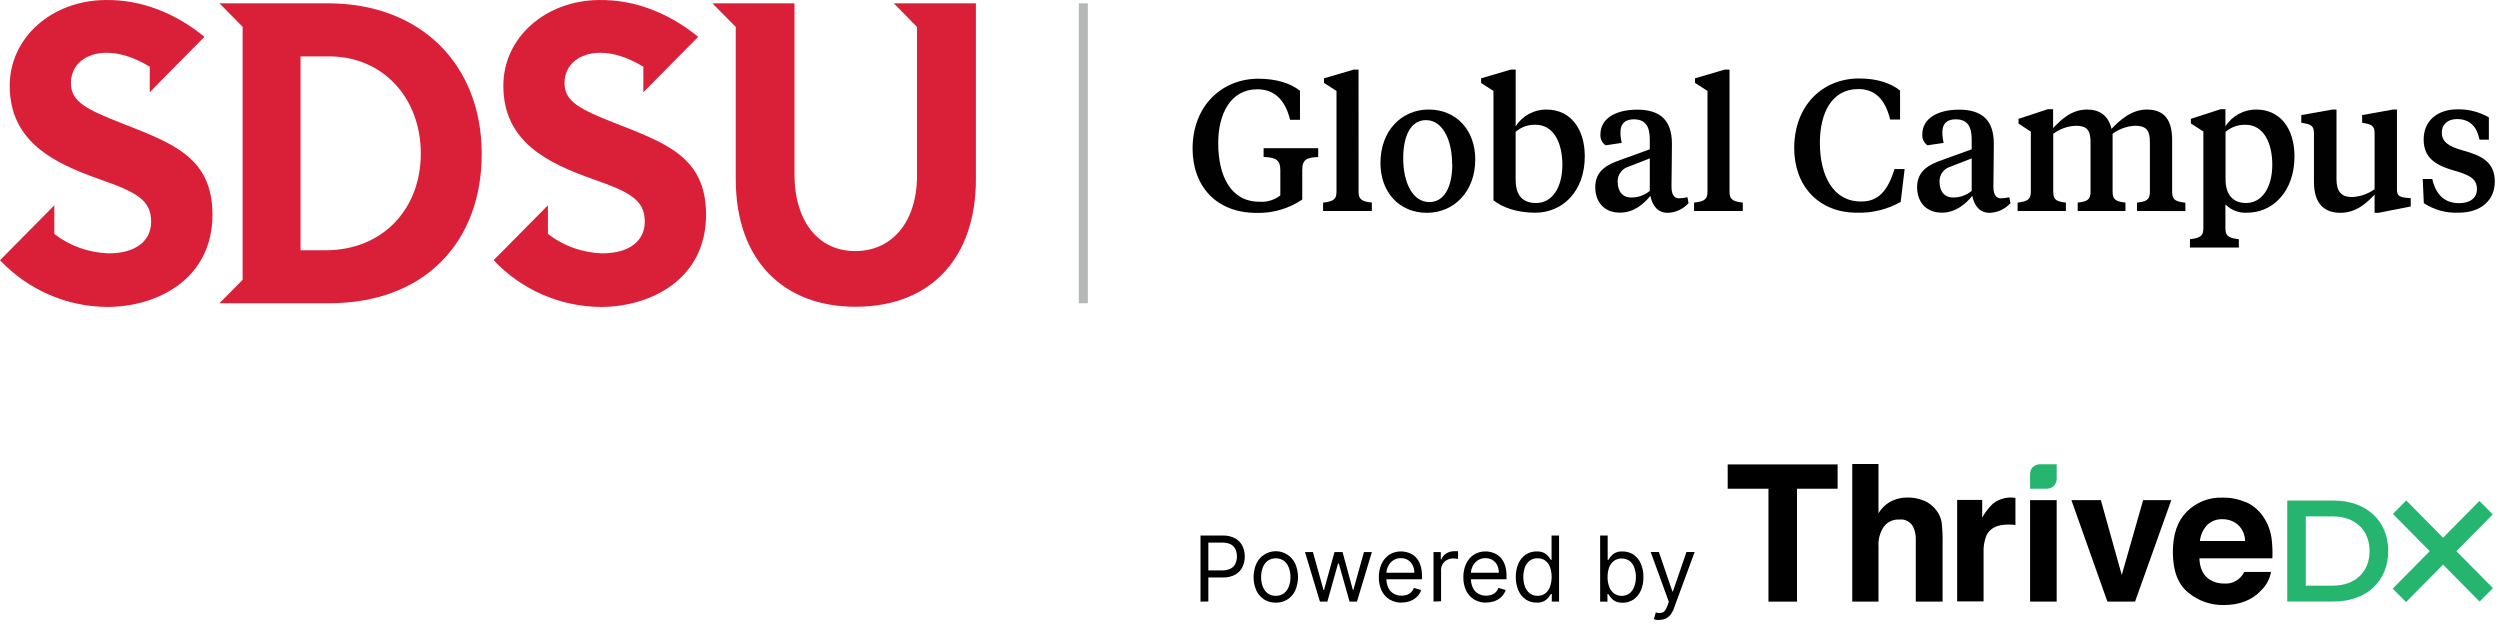
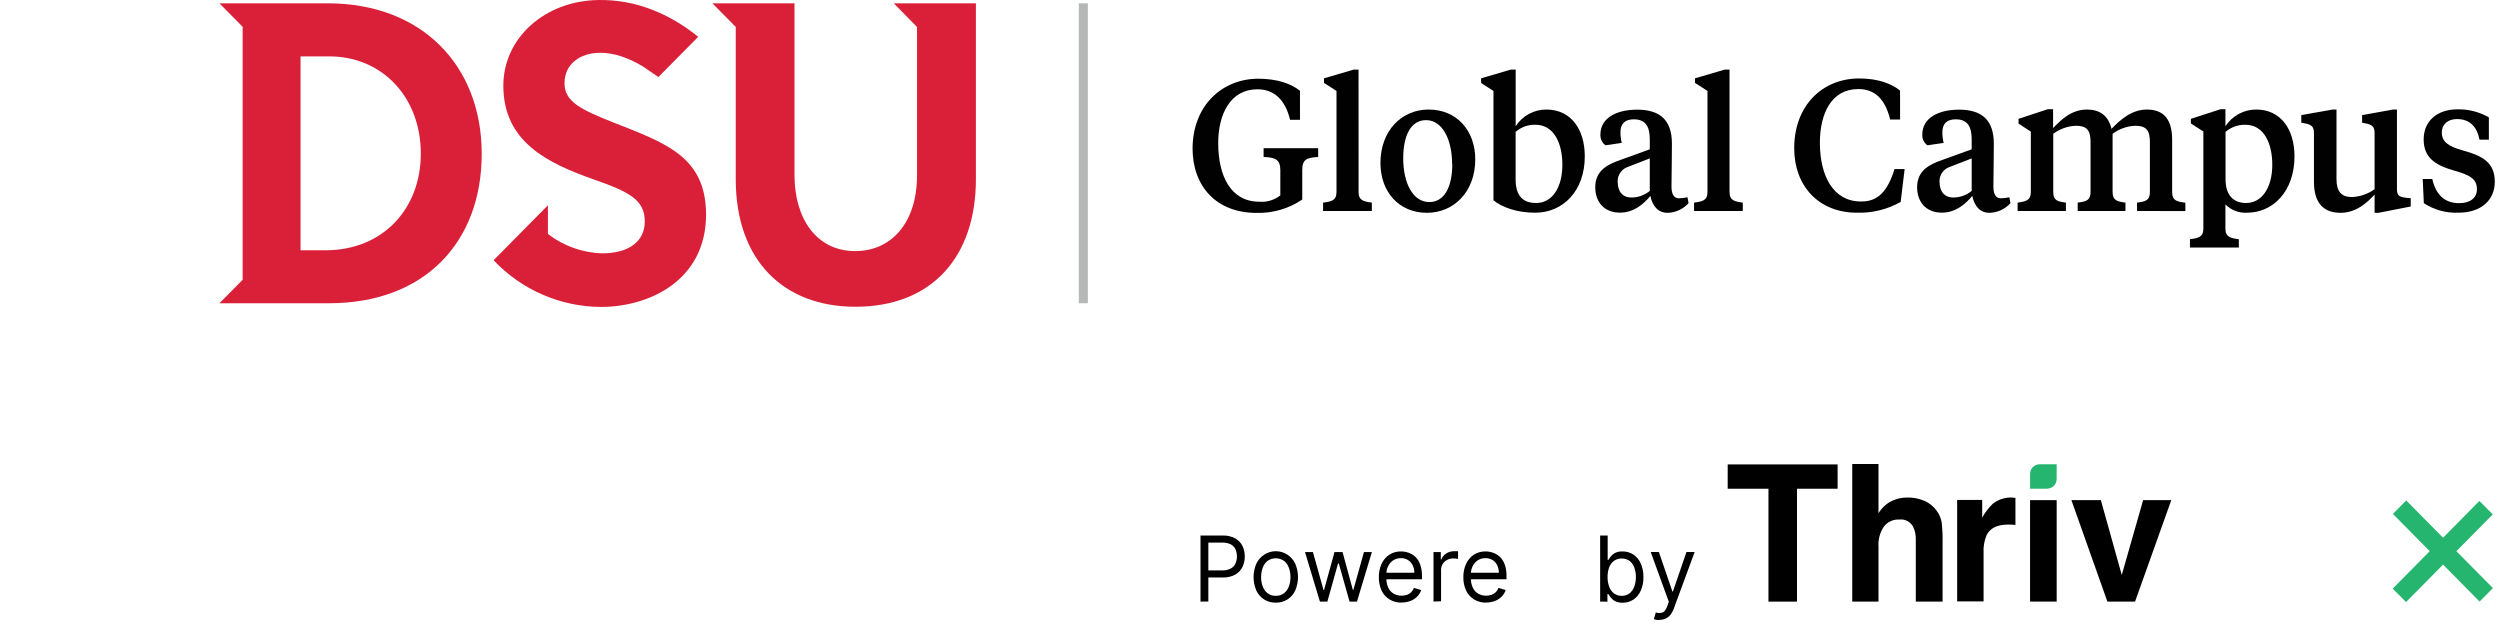
<svg xmlns="http://www.w3.org/2000/svg" width="263" height="66" viewBox="0 0 263 66" fill="none">
  <g clip-path="url(#clip0_8164_860)">
-     <path d="M64.644 12.929C61.063 11.519 59.367 10.689 59.388 8.72C59.409 6.752 60.996 5.553 63.157 5.553C64.514 5.553 66.017 6.015 67.68 7.018V9.707L69.263 8.106L73.451 3.872C70.377 1.387 66.805 -0.065 62.968 0.002C57.369 0.07 52.951 3.949 52.951 9.025C52.951 14.953 57.667 17.176 62.386 18.849C66.155 20.17 67.831 20.991 67.831 23.311C67.831 25.263 66.323 26.652 63.341 26.652C61.278 26.59 59.285 25.878 57.642 24.616V21.597L55.908 23.349L51.925 27.376C53.386 28.922 55.14 30.154 57.083 30.998C59.026 31.842 61.118 32.281 63.232 32.288C68.337 32.288 74.276 29.468 74.276 22.575C74.276 16.486 70.008 15.05 64.644 12.929Z" fill="#DA2039" />
-     <path d="M12.714 12.929C9.134 11.519 7.438 10.689 7.459 8.72C7.48 6.752 9.063 5.553 11.228 5.553C12.589 5.553 14.092 6.015 15.755 7.018V9.707L17.321 8.106L21.509 3.872C18.456 1.387 14.88 -0.065 11.039 0.002C5.44 0.07 1.022 3.949 1.022 9.025C1.022 14.953 5.737 17.176 10.457 18.849C14.226 20.17 15.901 20.991 15.901 23.311C15.901 25.263 14.398 26.652 11.416 26.652C9.353 26.59 7.36 25.878 5.716 24.616V21.597L3.983 23.349L0 27.376C1.461 28.922 3.215 30.154 5.158 30.998C7.101 31.842 9.193 32.281 11.307 32.288C16.408 32.288 22.351 29.468 22.351 22.575C22.346 16.486 18.083 15.05 12.714 12.929Z" fill="#DA2039" />
+     <path d="M64.644 12.929C61.063 11.519 59.367 10.689 59.388 8.72C59.409 6.752 60.996 5.553 63.157 5.553C64.514 5.553 66.017 6.015 67.68 7.018L69.263 8.106L73.451 3.872C70.377 1.387 66.805 -0.065 62.968 0.002C57.369 0.07 52.951 3.949 52.951 9.025C52.951 14.953 57.667 17.176 62.386 18.849C66.155 20.17 67.831 20.991 67.831 23.311C67.831 25.263 66.323 26.652 63.341 26.652C61.278 26.59 59.285 25.878 57.642 24.616V21.597L55.908 23.349L51.925 27.376C53.386 28.922 55.14 30.154 57.083 30.998C59.026 31.842 61.118 32.281 63.232 32.288C68.337 32.288 74.276 29.468 74.276 22.575C74.276 16.486 70.008 15.05 64.644 12.929Z" fill="#DA2039" />
    <path d="M94.026 0.349L96.471 2.839V18.434C96.471 23.468 93.749 26.415 89.972 26.415C85.876 26.415 83.581 22.968 83.581 18.434V0.349H74.946L77.4 2.831V18.849C77.4 27.457 82.484 32.271 89.989 32.271C98.013 32.271 102.665 27.046 102.665 18.849V0.349H94.026Z" fill="#DA2039" />
    <path d="M34.491 0.349H23.084L25.525 2.818V29.434L23.084 31.902H34.613C44.664 31.902 50.677 25.483 50.677 16.181C50.677 6.878 44.349 0.349 34.491 0.349ZM34.232 26.33H31.618V5.93H34.617C40.237 5.93 44.27 10.249 44.27 16.168C44.266 21.948 40.3 26.33 34.227 26.33H34.232Z" fill="#DA2039" />
    <path d="M114.442 0.349H113.491V31.902H114.442V0.349Z" fill="#B6B8B8" />
    <path d="M132.369 8.281C134.363 8.281 135.833 8.806 136.758 9.551V12.6H135.716C135.192 10.432 133.994 9.394 132.273 9.394C129.434 9.394 128.156 12.015 128.156 15.043C128.156 18.561 129.509 21.22 132.47 21.22C133.266 21.288 134.058 21.051 134.69 20.555V17.896C134.69 16.783 134.17 16.567 132.931 16.508V15.589H138.672V16.516C137.437 16.575 136.997 16.791 136.997 17.905V20.992C135.575 21.952 133.894 22.443 132.185 22.397C127.951 22.397 125.459 19.586 125.459 15.623C125.472 11.075 128.6 8.281 132.369 8.281Z" fill="#010101" />
    <path d="M142.923 20.2C142.923 21.102 143.464 21.2 144.318 21.314V22.195H139.188V21.314C140.059 21.2 140.599 21.102 140.599 20.2V9.568L139.284 8.722V8.239L142.4 7.324H142.919L142.923 20.2Z" fill="#010101" />
    <path d="M145.223 17.151C145.223 13.729 147.467 11.523 150.29 11.523C153.263 11.523 155.198 13.751 155.198 16.761C155.198 20.182 152.937 22.388 150.114 22.388C147.145 22.388 145.223 20.161 145.223 17.151ZM152.761 17.248C152.761 14.707 151.756 12.637 150.018 12.637C148.41 12.637 147.618 14.28 147.618 16.664C147.618 19.204 148.606 21.258 150.365 21.258C151.969 21.258 152.782 19.632 152.782 17.248H152.761Z" fill="#010101" />
    <path d="M155.813 8.73V8.239L158.929 7.324H159.449V13.282C159.798 12.739 160.277 12.293 160.841 11.986C161.405 11.679 162.037 11.52 162.677 11.524C165.265 11.524 166.719 13.595 166.719 16.449C166.719 20.124 164.399 22.377 161.496 22.377C159.624 22.377 158.037 21.831 157.112 21.068V9.568L155.813 8.73ZM164.361 17.33C164.361 15.06 163.469 13.125 161.538 13.125C160.772 13.098 160.025 13.364 159.444 13.87V18.871C159.444 20.632 160.236 21.356 161.609 21.356C163.276 21.356 164.361 19.752 164.361 17.33Z" fill="#010101" />
    <path d="M175.84 19.631C175.84 20.415 176.091 20.863 176.631 20.863C176.932 20.856 177.231 20.817 177.523 20.749L177.636 21.372C177.357 21.683 177.017 21.934 176.638 22.108C176.26 22.283 175.85 22.378 175.434 22.388C174.408 22.388 173.851 21.668 173.616 20.609C172.942 21.431 171.895 22.371 170.429 22.371C168.708 22.371 167.82 21.198 167.82 19.691C167.82 17.895 169.19 17.269 170.484 16.82L173.557 15.706V14.669C173.557 13.399 173.172 12.552 171.882 12.552C170.936 12.552 170.471 13.022 170.471 13.919C170.472 14.295 170.518 14.669 170.609 15.033L168.909 15.287C168.726 15.161 168.579 14.988 168.483 14.785C168.388 14.583 168.347 14.359 168.364 14.135C168.364 12.442 170.01 11.536 172.23 11.536C174.609 11.536 175.886 12.611 175.886 15.113C175.898 15.566 175.84 19.026 175.84 19.631ZM173.557 20.084V16.663L171.296 17.544C170.969 17.642 170.682 17.846 170.48 18.124C170.278 18.402 170.172 18.74 170.178 19.085C170.178 20.16 170.697 20.779 171.627 20.779C172.33 20.777 173.011 20.532 173.557 20.084Z" fill="#010101" />
    <path d="M181.946 20.2C181.946 21.102 182.486 21.2 183.341 21.314V22.195H178.215V21.314C179.086 21.2 179.626 21.102 179.626 20.2V9.568L178.315 8.722V8.239L181.427 7.324H181.946V20.2Z" fill="#010101" />
    <path d="M199.304 17.786H200.368L199.949 21.246C198.543 22.036 196.951 22.427 195.343 22.376C191.306 22.376 188.751 19.544 188.751 15.601C188.751 11.05 191.766 8.255 195.577 8.255C197.546 8.255 198.957 8.78 199.887 9.525V12.574H198.844C198.32 10.406 197.219 9.369 195.493 9.369C192.633 9.369 191.452 11.99 191.452 15.017C191.452 18.557 192.901 21.195 195.745 21.195C197.583 21.237 198.588 20.085 199.304 17.786Z" fill="#010101" />
    <path d="M209.704 19.631C209.704 20.415 209.955 20.863 210.495 20.863C210.794 20.856 211.092 20.818 211.383 20.749L211.5 21.372C211.22 21.683 210.881 21.934 210.502 22.108C210.123 22.283 209.714 22.378 209.297 22.388C208.271 22.388 207.714 21.668 207.48 20.609C206.806 21.431 205.759 22.371 204.289 22.371C202.572 22.371 201.68 21.198 201.68 19.691C201.68 17.895 203.053 17.269 204.347 16.82L207.421 15.706V14.669C207.421 13.399 207.036 12.552 205.746 12.552C204.8 12.552 204.335 13.022 204.335 13.919C204.336 14.295 204.382 14.669 204.473 15.033L202.769 15.287C202.586 15.16 202.44 14.987 202.345 14.785C202.25 14.582 202.21 14.358 202.228 14.135C202.228 12.442 203.874 11.536 206.094 11.536C208.472 11.536 209.75 12.611 209.75 15.113C209.762 15.566 209.704 19.026 209.704 19.631ZM207.421 20.084V16.663L205.16 17.544C204.832 17.641 204.544 17.845 204.341 18.123C204.139 18.401 204.032 18.739 204.037 19.085C204.037 20.16 204.561 20.779 205.491 20.779C206.194 20.777 206.875 20.532 207.421 20.084Z" fill="#010101" />
    <path d="M224.817 22.195V21.314C225.688 21.199 226.169 21.102 226.169 20.2V14.924C226.169 13.675 225.751 13.231 224.624 13.231C223.765 13.264 222.936 13.559 222.245 14.078V20.2C222.245 21.102 222.748 21.199 223.598 21.314V22.195H218.573V21.314C219.44 21.199 219.925 21.102 219.925 20.2V14.924C219.925 13.675 219.507 13.231 218.397 13.231C217.532 13.26 216.696 13.555 216.001 14.078V20.2C216.001 21.102 216.462 21.199 217.333 21.314V22.195H212.253V21.314C213.091 21.199 213.644 21.102 213.644 20.2V13.849L212.35 13.002V12.502L215.44 11.486H215.985V13.476C216.872 12.54 217.953 11.524 219.561 11.524C220.876 11.524 221.802 12.151 222.132 13.557C223.037 12.617 224.226 11.524 225.86 11.524C227.56 11.524 228.51 12.481 228.51 14.708V20.213C228.51 21.115 229.03 21.212 229.901 21.326V22.207L224.817 22.195Z" fill="#010101" />
    <path d="M234.114 24.053C234.114 24.951 234.655 25.048 235.526 25.167V26.043H230.383V25.167C231.254 25.048 231.794 24.951 231.794 24.053V13.832L230.479 12.985V12.502L233.612 11.486H234.114V13.281C234.467 12.738 234.949 12.293 235.516 11.986C236.083 11.679 236.717 11.52 237.36 11.524C239.931 11.524 241.38 13.595 241.38 16.449C241.38 20.124 239.119 22.377 236.393 22.377C235.973 22.404 235.552 22.34 235.159 22.189C234.766 22.038 234.41 21.803 234.114 21.5V24.053ZM239.044 17.329C239.044 15.06 238.152 13.125 236.221 13.125C235.456 13.106 234.711 13.371 234.127 13.87V18.854C234.127 20.497 234.919 21.356 236.292 21.356C237.942 21.356 239.044 19.751 239.044 17.329Z" fill="#010101" />
    <path d="M249.807 20.474C248.94 21.393 247.838 22.388 246.213 22.388C244.513 22.388 243.428 21.431 243.428 19.145V14.026C243.428 13.361 243.236 13.107 242.407 12.967L242.097 12.912V12.107L245.38 11.523H245.799V18.853C245.799 20.123 246.301 20.728 247.407 20.728C248.27 20.697 249.104 20.41 249.807 19.903V14.026C249.807 13.361 249.614 13.107 248.785 12.967L248.496 12.912V12.107L251.741 11.523H252.16V19.869C252.16 20.534 252.332 20.716 253.123 20.805L253.609 20.847V21.723L250.225 22.388H249.807V20.474Z" fill="#010101" />
    <path d="M254.986 21.372L254.869 18.831H255.874C256.243 20.432 257.131 21.372 258.697 21.372C259.84 21.372 260.573 20.842 260.573 19.907C260.573 18.793 259.798 18.399 258.06 17.912C256.109 17.345 254.97 16.523 254.97 14.669C254.97 12.751 256.36 11.502 258.542 11.502C259.693 11.48 260.829 11.772 261.829 12.349V14.694H260.845C260.556 13.267 259.782 12.526 258.467 12.526C257.461 12.526 256.879 13.132 256.879 13.932C256.879 14.889 257.52 15.397 259.103 15.829C261.097 16.375 262.453 17.061 262.453 19.111C262.453 21.046 261.025 22.375 258.626 22.375C257.339 22.431 256.067 22.08 254.986 21.372Z" fill="#010101" />
    <path d="M126.293 63.286V56.338H128.614C129.073 56.318 129.529 56.42 129.937 56.634C130.266 56.813 130.533 57.09 130.703 57.426C130.871 57.773 130.955 58.154 130.95 58.54C130.955 58.925 130.87 59.306 130.703 59.653C130.535 59.992 130.27 60.271 129.941 60.453C129.536 60.667 129.083 60.77 128.626 60.75H126.951V60.005H128.588C128.896 60.017 129.202 59.95 129.476 59.81C129.695 59.694 129.87 59.508 129.975 59.281C130.074 59.044 130.125 58.79 130.125 58.533C130.125 58.276 130.074 58.022 129.975 57.786C129.869 57.566 129.698 57.385 129.485 57.269C129.204 57.134 128.895 57.07 128.584 57.083H127.118V63.282L126.293 63.286Z" fill="black" />
    <path d="M134.213 63.398C133.787 63.411 133.366 63.298 133.003 63.072C132.64 62.846 132.35 62.518 132.169 62.127C131.976 61.681 131.876 61.198 131.876 60.711C131.876 60.223 131.976 59.741 132.169 59.294C132.353 58.903 132.642 58.573 133.004 58.341C133.365 58.11 133.785 57.987 134.213 57.987C134.641 57.987 135.06 58.11 135.422 58.341C135.784 58.573 136.073 58.903 136.257 59.294C136.45 59.741 136.55 60.223 136.55 60.711C136.55 61.198 136.45 61.681 136.257 62.127C136.076 62.518 135.786 62.846 135.423 63.072C135.06 63.298 134.639 63.411 134.213 63.398ZM134.213 62.678C134.526 62.692 134.835 62.595 135.084 62.402C135.317 62.215 135.492 61.966 135.591 61.683C135.705 61.373 135.762 61.044 135.758 60.713C135.762 60.379 135.705 60.048 135.591 59.735C135.492 59.449 135.317 59.197 135.084 59.007C134.828 58.827 134.524 58.731 134.213 58.731C133.902 58.731 133.598 58.827 133.342 59.007C133.109 59.197 132.933 59.449 132.835 59.735C132.721 60.048 132.664 60.379 132.668 60.713C132.664 61.044 132.721 61.373 132.835 61.683C132.934 61.966 133.109 62.215 133.342 62.402C133.591 62.595 133.9 62.692 134.213 62.678Z" fill="black" />
    <path d="M138.857 63.291L137.286 58.078H138.12L139.234 62.067H139.288L140.39 58.078H141.236L142.32 62.054H142.375L143.489 58.078H144.322L142.752 63.291H141.973L140.846 59.285H140.762L139.636 63.291H138.857Z" fill="black" />
    <path d="M147.463 63.397C147.013 63.41 146.569 63.294 146.182 63.062C145.817 62.841 145.526 62.516 145.344 62.127C145.144 61.688 145.045 61.209 145.055 60.725C145.045 60.238 145.144 59.755 145.344 59.311C145.521 58.921 145.802 58.589 146.157 58.354C146.521 58.121 146.944 58.002 147.375 58.011C147.646 58.01 147.915 58.056 148.171 58.147C148.436 58.236 148.68 58.38 148.887 58.57C149.116 58.795 149.291 59.071 149.398 59.375C149.537 59.768 149.602 60.185 149.591 60.602V60.941H145.616V60.251H148.787C148.792 59.978 148.731 59.708 148.611 59.464C148.504 59.236 148.334 59.046 148.121 58.917C147.896 58.779 147.638 58.71 147.375 58.718C147.086 58.71 146.801 58.792 146.559 58.951C146.332 59.105 146.15 59.317 146.031 59.565C145.907 59.815 145.844 60.09 145.847 60.37V60.831C145.836 61.175 145.905 61.518 146.048 61.83C146.169 62.091 146.366 62.309 146.613 62.453C146.868 62.598 147.158 62.671 147.451 62.664C147.643 62.667 147.834 62.637 148.016 62.576C148.181 62.519 148.331 62.427 148.456 62.305C148.582 62.176 148.679 62.022 148.741 61.852L149.507 62.068C149.425 62.328 149.281 62.565 149.088 62.758C148.888 62.961 148.646 63.119 148.38 63.219C148.079 63.334 147.76 63.39 147.438 63.384" fill="black" />
    <path d="M150.805 63.286V58.078H151.571V58.857H151.626C151.723 58.598 151.903 58.377 152.136 58.231C152.386 58.068 152.677 57.984 152.974 57.989H153.192H153.389V58.802L153.204 58.768C153.104 58.755 153.004 58.748 152.903 58.747C152.671 58.742 152.442 58.796 152.237 58.904C152.047 59 151.887 59.147 151.772 59.327C151.656 59.517 151.597 59.736 151.6 59.958V63.252L150.805 63.286Z" fill="black" />
    <path d="M156.358 63.397C155.907 63.41 155.461 63.294 155.072 63.062C154.709 62.839 154.418 62.514 154.235 62.127C154.034 61.688 153.935 61.209 153.946 60.725C153.936 60.238 154.034 59.755 154.235 59.311C154.412 58.922 154.694 58.591 155.047 58.354C155.413 58.121 155.838 58.002 156.27 58.011C156.541 58.01 156.81 58.056 157.066 58.147C157.329 58.236 157.572 58.38 157.777 58.57C158.009 58.794 158.185 59.069 158.293 59.374C158.43 59.769 158.495 60.185 158.485 60.602V60.941H154.511V60.251H157.677C157.683 59.978 157.624 59.708 157.505 59.463C157.399 59.236 157.228 59.046 157.015 58.917C156.791 58.779 156.532 58.71 156.27 58.718C155.98 58.709 155.695 58.79 155.453 58.951C155.226 59.106 155.043 59.317 154.921 59.565C154.799 59.815 154.736 60.091 154.737 60.37V60.831C154.727 61.176 154.798 61.518 154.942 61.83C155.063 62.091 155.261 62.309 155.508 62.453C155.763 62.598 156.052 62.671 156.345 62.664C156.537 62.667 156.728 62.637 156.911 62.576C157.074 62.517 157.224 62.425 157.35 62.305C157.477 62.176 157.574 62.022 157.635 61.852L158.397 62.068C158.315 62.328 158.171 62.565 157.978 62.758C157.778 62.961 157.537 63.119 157.271 63.219C156.97 63.333 156.65 63.389 156.328 63.384" fill="black" />
-     <path d="M161.652 63.397C161.248 63.404 160.851 63.289 160.513 63.067C160.175 62.834 159.908 62.509 159.742 62.131C159.547 61.679 159.451 61.189 159.462 60.696C159.452 60.206 159.547 59.721 159.742 59.273C159.908 58.893 160.177 58.569 160.517 58.337C160.859 58.115 161.259 58.002 161.665 58.011C161.939 57.997 162.213 58.054 162.46 58.176C162.635 58.271 162.789 58.401 162.913 58.557C163.017 58.701 163.097 58.816 163.155 58.904H163.223V56.339H164.014V63.287H163.248V62.486H163.155C163.097 62.584 163.013 62.703 162.908 62.846C162.782 63.004 162.625 63.135 162.448 63.232C162.2 63.352 161.927 63.409 161.652 63.397ZM161.761 62.677C162.049 62.686 162.332 62.598 162.565 62.427C162.792 62.244 162.965 62.001 163.063 61.724C163.29 61.055 163.29 60.328 163.063 59.658C162.967 59.386 162.794 59.149 162.565 58.976C162.33 58.806 162.046 58.72 161.757 58.731C161.457 58.718 161.161 58.809 160.919 58.989C160.69 59.172 160.516 59.415 160.417 59.692C160.196 60.34 160.196 61.043 160.417 61.691C160.514 61.974 160.688 62.223 160.919 62.41C161.16 62.594 161.455 62.688 161.757 62.677" fill="black" />
    <path d="M168.336 63.287V56.339H169.127V58.904H169.194C169.253 58.816 169.337 58.697 169.441 58.557C169.563 58.4 169.715 58.27 169.889 58.176C170.137 58.055 170.41 57.998 170.685 58.011C171.091 58.004 171.49 58.117 171.833 58.337C172.174 58.571 172.443 58.898 172.607 59.281C172.804 59.728 172.9 60.215 172.888 60.704C172.9 61.197 172.805 61.688 172.607 62.139C172.443 62.519 172.176 62.843 171.837 63.075C171.498 63.298 171.101 63.413 170.698 63.405C170.423 63.417 170.15 63.36 169.902 63.24C169.725 63.145 169.57 63.014 169.445 62.855C169.356 62.739 169.272 62.619 169.194 62.495H169.102V63.295L168.336 63.287ZM169.115 60.683C169.109 61.038 169.167 61.391 169.286 61.724C169.384 62.003 169.558 62.247 169.789 62.427C170.029 62.596 170.314 62.686 170.606 62.686C170.897 62.686 171.182 62.596 171.422 62.427C171.652 62.239 171.826 61.99 171.925 61.707C172.042 61.385 172.101 61.043 172.096 60.7C172.102 60.362 172.045 60.026 171.929 59.709C171.832 59.431 171.659 59.188 171.431 59.006C171.186 58.841 170.899 58.752 170.606 58.752C170.312 58.752 170.025 58.841 169.781 59.006C169.552 59.181 169.379 59.42 169.282 59.692C169.166 60.021 169.109 60.368 169.115 60.717" fill="black" />
    <path d="M174.567 65.23C174.446 65.231 174.326 65.219 174.207 65.197C174.132 65.184 174.059 65.163 173.989 65.133L174.19 64.43C174.425 64.51 174.68 64.51 174.915 64.43C175.107 64.354 175.271 64.121 175.413 63.731L175.56 63.308L173.654 58.07H174.513L175.936 62.224H175.991L177.415 58.07H178.277L176.083 64.028C176 64.268 175.877 64.491 175.719 64.689C175.581 64.856 175.408 64.99 175.212 65.082C175.008 65.17 174.788 65.213 174.567 65.209" fill="black" />
    <path d="M181.753 48.857V51.414H186.042V63.291H189.044V51.414H193.316V48.857H181.753Z" fill="black" />
    <path d="M202.425 52.675C202.948 52.897 203.4 53.261 203.732 53.725C204.003 54.086 204.186 54.507 204.263 54.953C204.341 55.638 204.373 56.327 204.36 57.015V63.286H201.541V56.791C201.562 56.309 201.463 55.83 201.252 55.398C201.114 55.146 200.905 54.941 200.652 54.808C200.398 54.675 200.112 54.621 199.828 54.653C199.515 54.632 199.202 54.689 198.915 54.818C198.629 54.947 198.377 55.145 198.183 55.394C197.767 56.017 197.568 56.761 197.617 57.511V63.291H194.857V48.81H197.617V54.001C197.947 53.443 198.428 52.994 199.003 52.705C199.521 52.461 200.086 52.335 200.658 52.337C201.264 52.328 201.865 52.445 202.425 52.68" fill="black" />
    <path d="M211.785 52.367H212.024V55.225C211.848 55.203 211.693 55.19 211.559 55.187H211.228C210.118 55.187 209.373 55.556 208.992 56.284C208.743 56.885 208.635 57.535 208.673 58.185V63.266H205.893V52.596H208.527V54.455C208.822 53.914 209.197 53.423 209.641 52.998C210.213 52.543 210.928 52.31 211.655 52.342H211.785" fill="black" />
    <path d="M215.357 51.415H213.564V49.852C213.564 49.584 213.67 49.327 213.858 49.137C214.045 48.947 214.3 48.841 214.565 48.841H216.362V50.39C216.361 50.66 216.255 50.917 216.066 51.108C215.878 51.298 215.623 51.405 215.357 51.407" fill="#26B56F" />
    <path d="M216.362 52.616H213.564V63.286H216.362V52.616Z" fill="black" />
    <path d="M225.458 52.616H228.419L224.608 63.286H221.697L217.912 52.616H221.011L223.209 60.488L225.458 52.616Z" fill="black" />
-     <path d="M236.304 52.832C237.049 53.173 237.682 53.721 238.13 54.412C238.571 55.074 238.857 55.828 238.968 56.618C239.053 57.32 239.083 58.028 239.056 58.735H231.375C231.417 59.805 231.786 60.556 232.481 60.987C232.939 61.266 233.467 61.405 234.001 61.39C234.431 61.421 234.86 61.321 235.234 61.102C235.607 60.884 235.907 60.558 236.095 60.166H238.909C238.781 60.902 238.423 61.577 237.887 62.093C236.941 63.131 235.618 63.651 233.917 63.651C232.563 63.67 231.246 63.205 230.199 62.338C229.121 61.463 228.583 60.039 228.586 58.066C228.586 56.214 229.072 54.803 230.044 53.832C230.538 53.337 231.128 52.95 231.776 52.695C232.424 52.44 233.118 52.323 233.813 52.35C234.665 52.335 235.51 52.506 236.292 52.849M232.167 55.258C231.752 55.717 231.494 56.297 231.43 56.914H236.183C236.181 56.596 236.115 56.282 235.989 55.991C235.863 55.7 235.68 55.438 235.45 55.22C235.001 54.829 234.426 54.617 233.834 54.623C233.533 54.605 233.231 54.649 232.948 54.754C232.664 54.859 232.406 55.022 232.188 55.233" fill="black" />
-     <path d="M240.618 52.658H245.509C248.918 52.658 251.243 54.776 251.243 57.968C251.243 61.161 248.918 63.278 245.509 63.278H240.618V52.658ZM245.421 61.609C247.762 61.609 249.278 60.17 249.278 57.968C249.278 55.766 247.762 54.327 245.421 54.327H242.569V61.609H245.421Z" fill="#26B56F" />
    <path d="M262.257 61.868L258.413 57.985L262.236 54.115L260.833 52.697L257.01 56.567L253.136 52.646L251.733 54.064L255.607 57.985L251.712 61.923L253.115 63.337L257.01 59.399L260.854 63.286L262.257 61.868Z" fill="#26B56F" />
  </g>
  <defs>
    <clipPath id="clip0_8164_860">
      <rect width="262.453" height="65.23" fill="white" />
    </clipPath>
  </defs>
</svg>